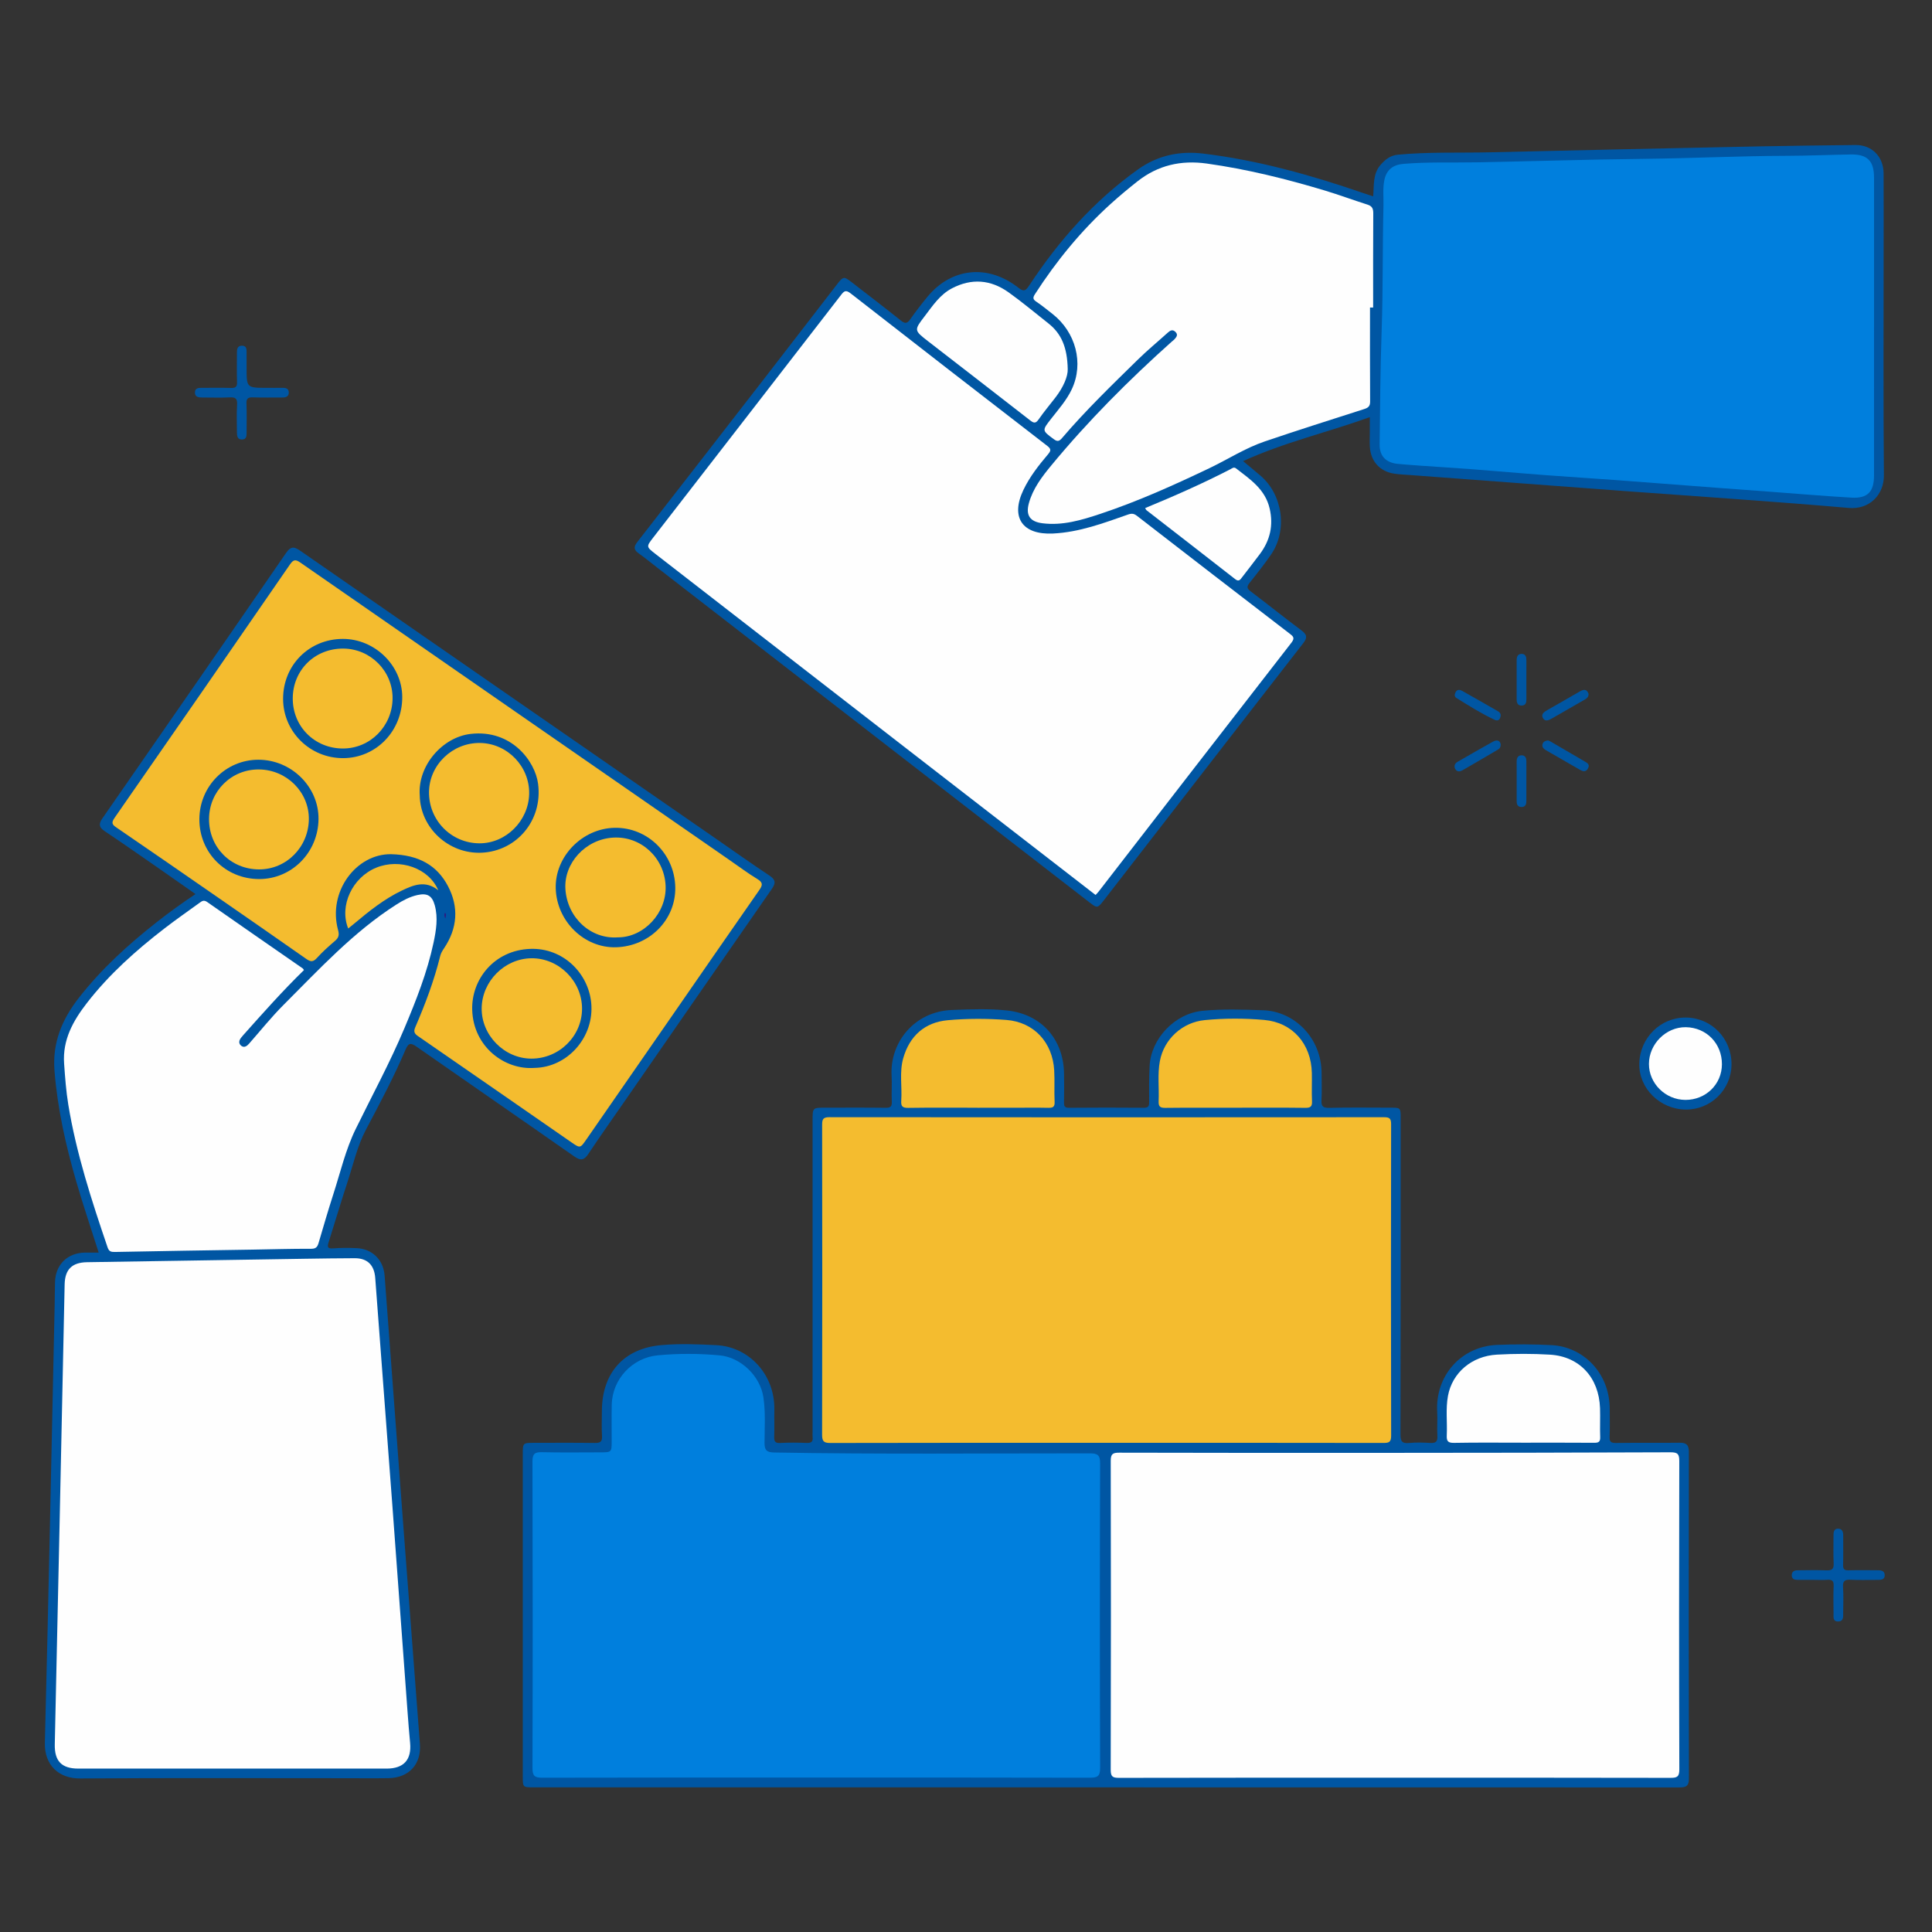
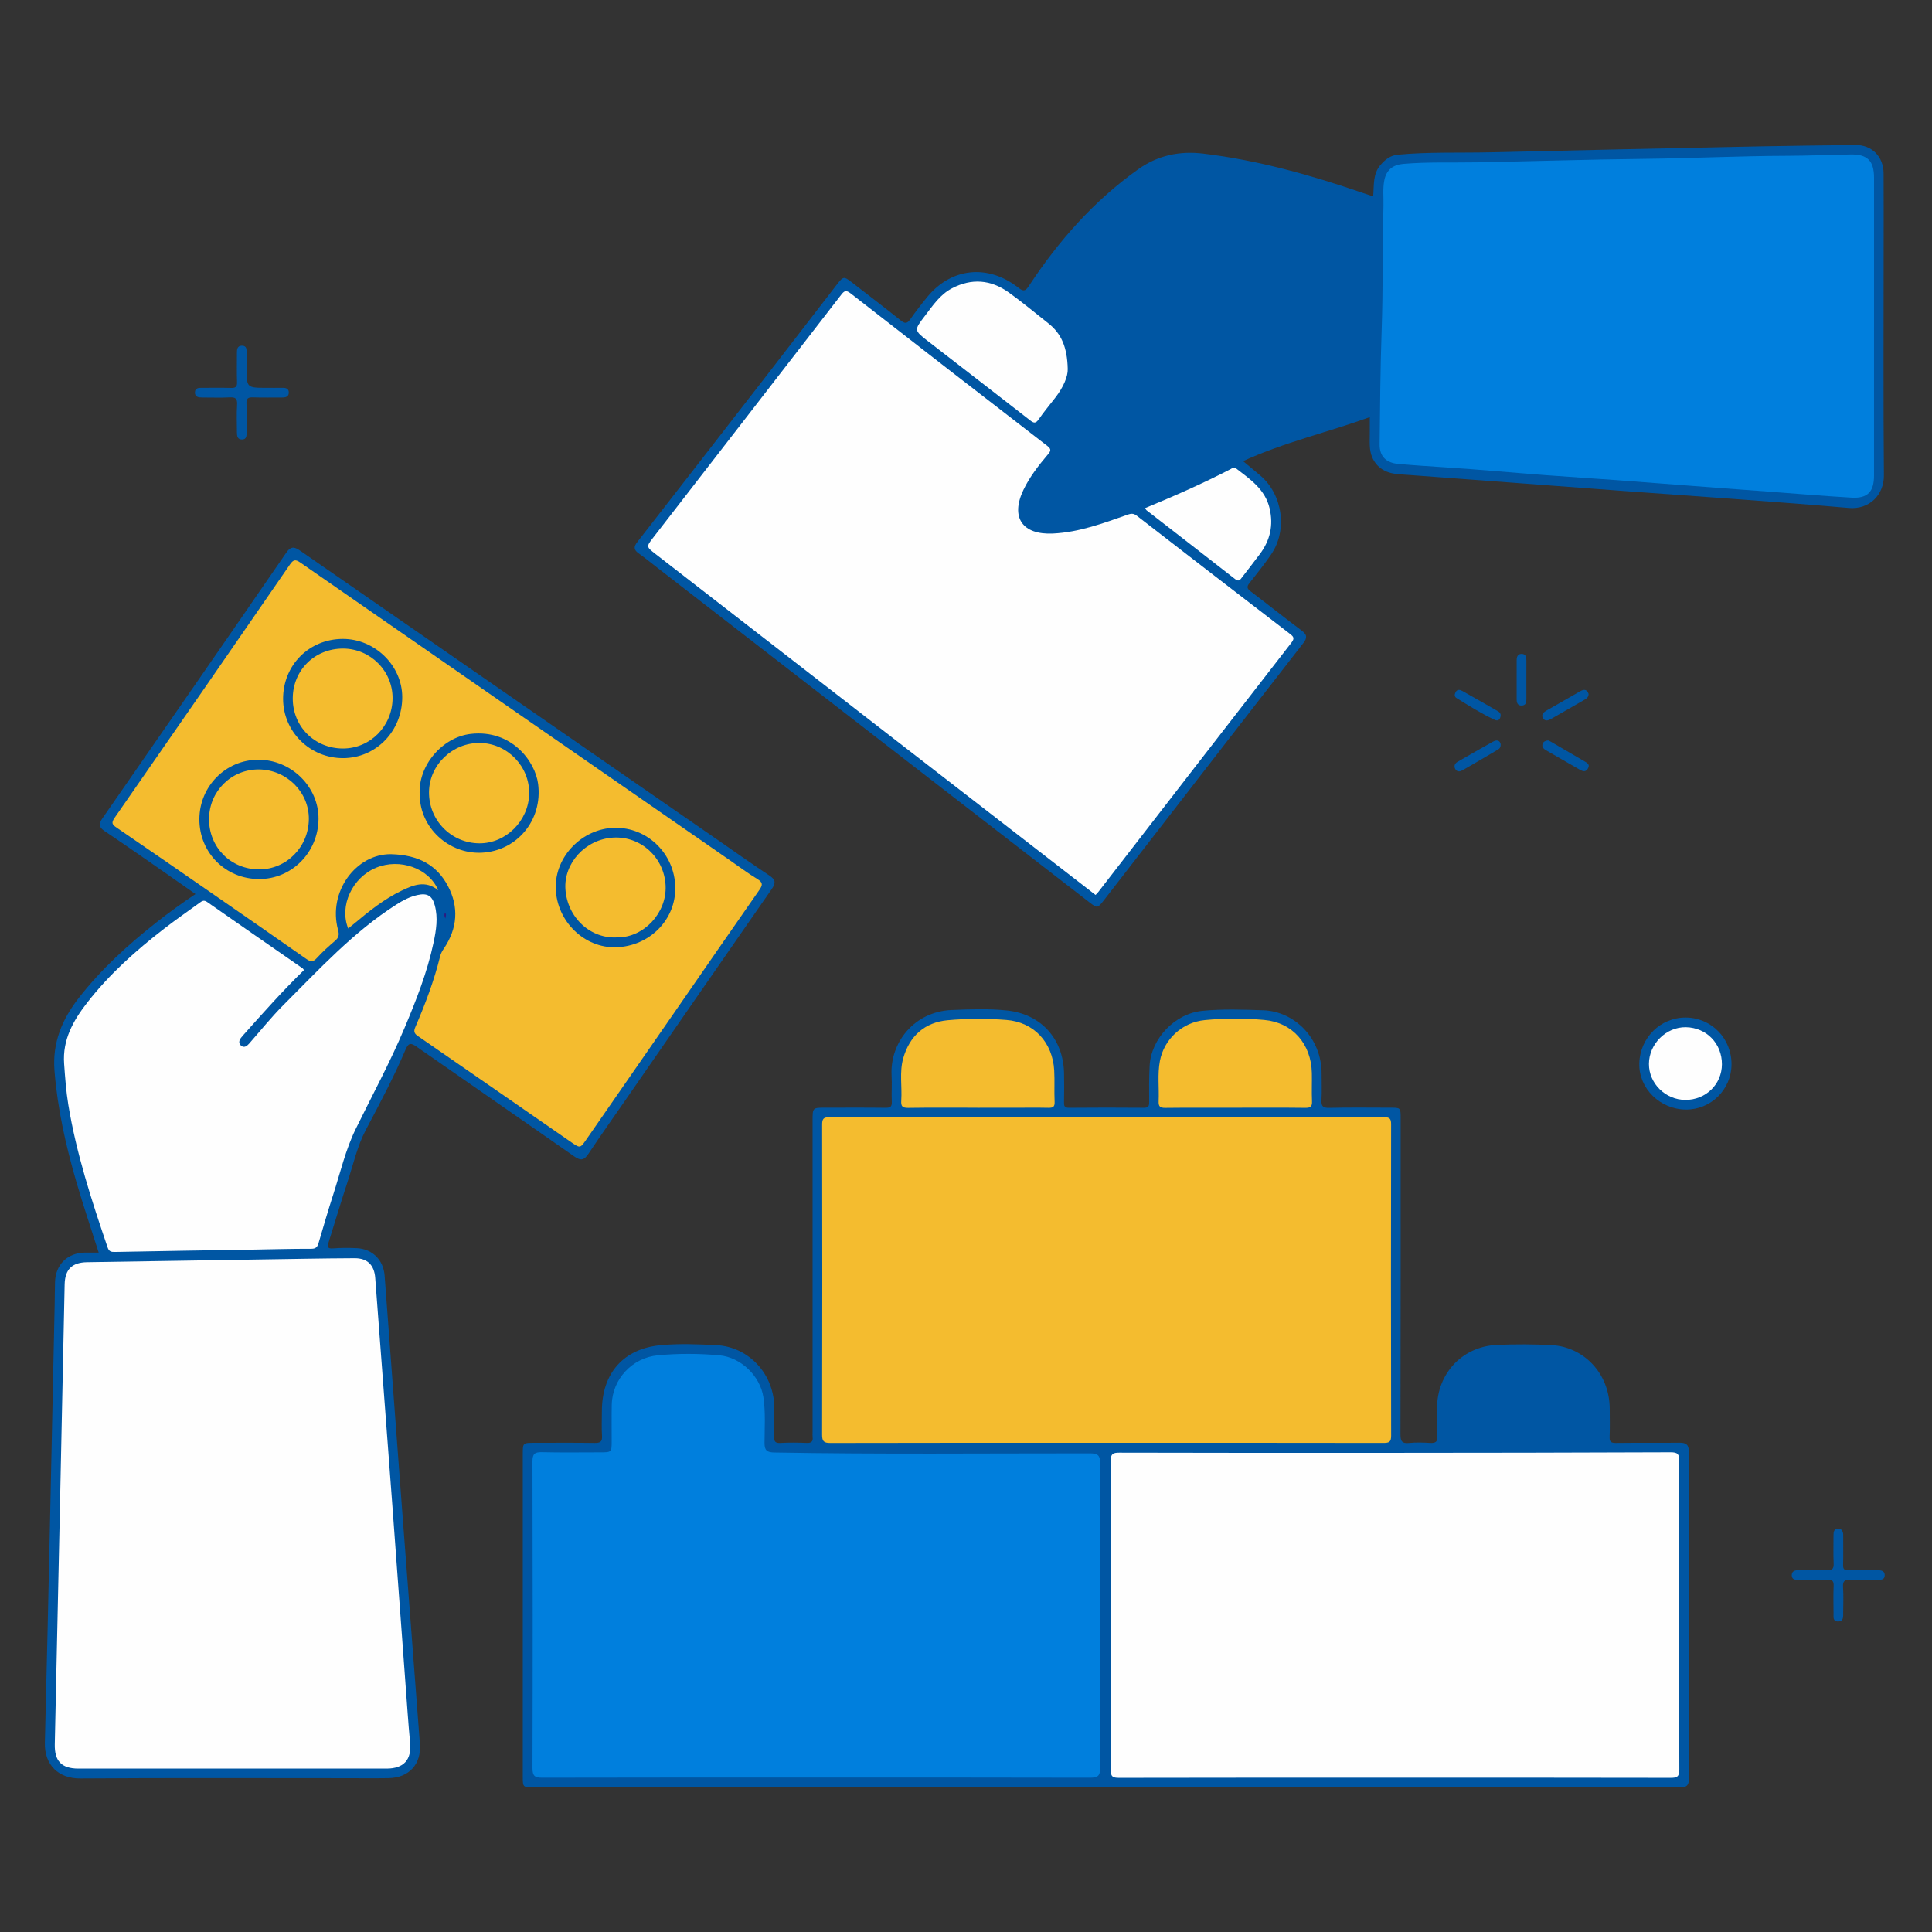
<svg xmlns="http://www.w3.org/2000/svg" version="1.1" id="Layer_1" x="0px" y="0px" viewBox="0 0 1200 1200" style="enable-background:new 0 0 1200 1200;" xml:space="preserve">
  <rect x="0" y="0" width="1200" height="1200" fill="#333333" stroke="none" />
  <g>
    <path style="fill:#0056A3;" d="M687.018,1110.16c-118.485,0-236.97,0-355.455-0.001c-6.846,0-6.853-0.007-6.853-6.879   c-0.002-66.659-0.002-133.318,0-199.977c0-7.127,0.008-7.131,7.205-7.133c12.499-0.003,24.999-0.112,37.495,0.073   c3.373,0.05,4.736-0.701,4.51-4.347c-0.318-5.146-0.094-10.327-0.078-15.493c0.074-23.497,13.41-38.781,36.702-40.901   c11.415-1.039,22.963-0.572,34.454,0.004c19.905,0.997,36.388,17.883,35.965,40.275c-0.104,5.496,0.106,11-0.088,16.491   c-0.102,2.883,0.47,4.17,3.776,3.982c5.482-0.312,11-0.234,16.491-0.025c2.913,0.111,3.936-0.935,3.586-3.716   c-0.124-0.984-0.019-1.997-0.019-2.997c0-64.493,0-128.985,0-193.478c0-8.035,0.002-8.036,7.784-8.036   c12.499,0,24.998-0.094,37.495,0.068c3.015,0.039,4.092-0.68,3.927-3.856c-0.276-5.318,0.19-10.677-0.122-15.992   c-1.215-20.667,14.082-39.972,37.402-40.897c11.469-0.455,23.019-0.922,34.458,0.325c21.052,2.295,34.772,17.609,35.239,38.858   c0.132,5.996,0.097,12-0.017,17.997c-0.044,2.311,0.163,3.594,3.105,3.566c15.497-0.149,30.996-0.133,46.494-0.011   c2.75,0.022,3.308-0.979,3.29-3.483c-0.054-7.494-0.101-15.002,0.284-22.482c0.88-17.107,15.749-32.555,32.736-34.244   c12.627-1.256,25.277-0.78,37.922-0.351c18.771,0.637,36.284,16.691,36.168,39.626c-0.027,5.327,0.236,10.667-0.07,15.976   c-0.215,3.738,0.622,5.112,4.756,5.011c12.658-0.307,25.328-0.117,37.993-0.109c6.39,0.004,6.408,0.015,6.408,6.412   c0.004,65.493,0.053,130.985-0.11,196.477c-0.011,4.42,1.034,5.795,5.426,5.367c4.292-0.418,8.669-0.293,12.986-0.026   c3.382,0.209,4.757-0.696,4.527-4.344c-0.315-4.979,0.167-10.008-0.121-14.991c-1.278-22.1,14.566-40.621,37.235-41.557   c11.305-0.467,22.643-0.452,33.968,0.151c19.273,1.026,36.001,17.073,35.962,39.855c-0.01,5.666,0.176,11.34-0.072,16.995   c-0.134,3.066,0.727,3.947,3.855,3.903c13.163-0.184,26.331,0.035,39.494-0.142c4.24-0.057,5.886,1.262,5.879,5.726   c-0.107,67.659-0.126,135.318,0.026,202.977c0.012,5.298-2.644,5.395-6.541,5.393c-112.487-0.05-224.975-0.041-337.462-0.041   C699.013,1110.16,693.015,1110.16,687.018,1110.16z" />
    <path style="fill:#0056A3;" d="M852.906,121.965c0.614-7.135-0.283-13.942,4.561-19.53c2.941-3.393,6.116-5.903,10.758-6.345   c19.105-1.818,38.275-1.038,57.413-1.495c55.766-1.333,111.534-2.524,167.304-3.683c19.816-0.412,39.638-0.576,59.457-0.844   c10.155-0.138,17.47,7.102,17.537,17.63c0.1,15.832,0.027,31.665,0.027,47.498c0,46.665-0.238,93.331,0.161,139.992   c0.104,12.211-9.026,21.411-21.788,20.303c-46.275-4.019-92.636-7.039-138.962-10.471c-44.331-3.284-88.658-6.612-132.987-9.927   c-3.479-0.26-6.983-0.376-10.424-0.898c-8.847-1.342-14.497-7.533-15.108-16.479c-0.204-2.982-0.05-5.989-0.054-8.984   c-0.004-2.979-0.001-5.958-0.001-9.64c-26.082,9.446-52.903,15.501-78.701,27.325c4.09,3.414,7.498,6.195,10.838,9.057   c13.784,11.81,16.876,33.803,6.632,48.824c-4.208,6.17-8.898,12.02-13.536,17.883c-1.736,2.195-1.561,3.361,0.724,5.087   c10.623,8.024,20.997,16.379,31.667,24.339c3.529,2.633,3.631,4.56,0.974,7.972c-31.809,40.85-63.487,81.803-95.197,122.73   c-9.481,12.237-18.938,24.494-28.448,36.709c-4.088,5.25-4.167,5.251-9.261,1.311c-32.649-25.255-65.29-50.522-97.923-75.798   c-56.708-43.923-113.409-87.857-170.114-131.785c-3.948-3.059-7.815-6.232-11.878-9.129c-3.072-2.19-2.944-4.128-0.728-6.971   c26.911-34.533,53.748-69.124,80.571-103.726c14.379-18.55,28.704-37.142,43.032-55.731c4.41-5.722,4.546-5.771,10.066-1.489   c9.997,7.754,20.062,15.423,29.941,23.325c2.489,1.991,3.889,2.149,5.825-0.593c3.446-4.883,7.079-9.653,10.896-14.253   c14.833-17.879,37.398-20.231,56.14-5.624c3.322,2.589,4.471,2.489,6.807-1.055c18.413-27.936,40.267-52.699,67.671-72.255   c12.25-8.742,25.865-11.626,40.612-9.837c33.994,4.124,66.747,13.303,99.022,24.409   C848.464,120.515,850.508,121.17,852.906,121.965z" />
    <path style="fill:#0056A3;" d="M61.3,778.003c-4.738-14.928-9.64-29.377-13.897-44.013c-6.556-22.542-11.679-45.353-13.553-68.894   c-1.39-17.459,4.676-31.893,15.017-45.186c14.008-18.004,30.724-33.209,48.594-47.244c7.594-5.964,15.408-11.619,23.958-17.352   c-6.9-4.837-13.498-9.504-20.139-14.109c-12.029-8.342-24.007-16.763-36.175-24.898c-3.635-2.43-3.987-4.434-1.513-7.995   c38.151-54.931,76.259-109.893,114.177-164.985c3.231-4.694,5.564-3.438,9.145-0.955c85.86,59.536,171.766,119.005,257.663,178.487   c11.079,7.672,22.058,15.494,33.285,22.943c3.842,2.55,4.139,4.585,1.542,8.318c-30.217,43.423-60.3,86.94-90.418,130.432   c-7.86,11.35-15.861,22.606-23.505,34.1c-2.619,3.938-4.702,4.49-8.698,1.694c-32.576-22.797-65.319-45.356-97.905-68.14   c-3.606-2.521-5.086-2.723-7.029,1.828c-7.238,16.955-15.877,33.235-24.507,49.527c-5.451,10.291-7.948,21.803-11.575,32.828   c-4.048,12.303-7.71,24.733-11.618,37.083c-0.866,2.737-1.007,4.241,2.778,3.924c4.799-0.402,9.659-0.355,14.479-0.159   c9.794,0.399,16.752,7.261,17.487,17.074c3.771,50.32,7.494,100.644,11.281,150.964c3.512,46.662,7.069,93.321,10.64,139.979   c0.955,12.472-6.77,21-19.548,21.192c-9.165,0.138-18.333,0.027-27.499,0.027c-54.666,0-109.334-0.226-163.997,0.164   c-13.16,0.094-22.256-8.181-21.9-22.193c2.306-90.752,4.12-181.517,6.089-272.278c0.101-4.665,0.074-9.333,0.225-13.996   c0.347-10.737,7.73-17.956,18.52-18.16C55.499,777.958,58.297,778.003,61.3,778.003z" />
    <path style="fill:#0056A3;" d="M1047.111,689.16c-16.092-0.135-29.263-13.153-28.912-28.577   c0.365-16.055,13.297-28.77,29.055-28.569c15.903,0.203,28.362,13.108,28.22,29.23   C1075.337,676.782,1062.629,689.29,1047.111,689.16z" />
    <path style="fill:#0056A3;" d="M153.162,228.425c0,12.476,0,12.476,12.703,12.473c3.158-0.001,6.316,0.057,9.472-0.012   c2.272-0.05,4.14,0.462,4.025,3.149c-0.1,2.335-1.887,2.864-3.904,2.861c-6.152-0.011-12.309,0.129-18.455-0.078   c-3.02-0.101-4.053,0.762-3.917,3.903c0.259,5.98,0.074,11.979,0.074,17.97c0,2.077-0.032,4.269-2.865,4.293   c-2.701,0.022-3.117-2.012-3.123-4.161c-0.016-5.825-0.292-11.668,0.092-17.467c0.262-3.948-1.175-4.715-4.746-4.528   c-5.638,0.294-11.302,0.056-16.956,0.077c-2.356,0.009-4.611-0.354-4.472-3.311c0.128-2.725,2.403-2.707,4.473-2.701   c5.983,0.018,11.969-0.109,17.946,0.065c2.744,0.08,3.824-0.645,3.719-3.586c-0.213-5.983-0.044-11.98-0.073-17.971   c-0.011-2.299,0.117-4.66,3.101-4.682c3.178-0.023,2.896,2.549,2.901,4.721C153.168,222.434,153.162,225.429,153.162,228.425z" />
    <path style="fill:#0056A3;" d="M1126.402,981.291c-3.333-0.005-6.665,0.015-9.997-0.013c-1.808-0.015-3.407-0.499-3.504-2.672   c-0.105-2.355,1.423-3.255,3.506-3.274c5.998-0.053,12.005-0.206,17.993,0.04c3.398,0.14,4.705-0.754,4.518-4.376   c-0.301-5.816-0.046-11.66-0.096-17.491c-0.017-2.024,0.359-3.941,2.674-4.021c2.441-0.084,3.364,1.665,3.35,4.013   c-0.036,6.165,0.11,12.334-0.065,18.494c-0.075,2.635,0.752,3.446,3.375,3.366c5.826-0.178,11.662-0.048,17.494-0.057   c2.243-0.004,4.847,0.04,4.968,2.866c0.144,3.351-2.727,3.122-5.071,3.126c-5.332,0.01-10.676,0.22-15.992-0.071   c-3.59-0.197-5.089,0.623-4.812,4.583c0.372,5.306,0.107,10.658,0.085,15.99c-0.01,2.312,0.377,5.156-2.953,5.324   c-3.607,0.182-3.008-2.792-3.024-5.042c-0.041-5.665-0.204-11.339,0.06-16.992c0.15-3.225-1.043-4.068-4.014-3.834   C1132.081,981.47,1129.234,981.296,1126.402,981.291z" />
    <path style="fill:#0056A3;" d="M948.061,422.349c0,3.987-0.014,7.974,0.005,11.96c0.009,1.997-0.367,3.8-2.786,3.913   c-2.677,0.125-3.266-1.658-3.256-3.944c0.033-7.977,0.038-15.954-0.005-23.931c-0.012-2.24,0.524-4.198,3.07-4.21   c2.645-0.013,2.993,2.094,2.98,4.253C948.044,414.376,948.062,418.362,948.061,422.349z" />
-     <path style="fill:#0056A3;" d="M942.037,485.146c-0.002-3.989,0.03-7.978-0.014-11.967c-0.025-2.285,0.686-4.124,3.231-4.048   c2.297,0.069,2.814,1.908,2.809,3.928c-0.019,8.14-0.016,16.281-0.016,24.421c0,2.031-0.519,3.716-2.946,3.756   c-2.401,0.039-3.069-1.536-3.065-3.625C942.045,493.456,942.039,489.301,942.037,485.146z" />
    <path style="fill:#0056A3;" d="M961.565,459.869c0.466,0.218,1.087,0.455,1.654,0.784c7.027,4.083,14.06,8.156,21.057,12.29   c1.546,0.913,3.378,1.823,2.094,4.236c-1.291,2.428-3.044,2.098-5.015,0.961c-7.041-4.059-14.109-8.073-21.131-12.165   c-1.49-0.868-2.771-2.138-2.038-4.071C958.687,460.584,959.996,460.049,961.565,459.869z" />
    <path style="fill:#0056A3;" d="M932.063,444.622c-0.272,2.193-1.46,3.522-3.682,2.481c-8.272-3.874-15.988-8.751-23.736-13.556   c-1.42-0.881-1.218-2.282-0.579-3.552c1.042-2.073,2.814-1.617,4.283-0.796c7.387,4.126,14.708,8.371,22.057,12.565   C931.512,442.395,932.201,443.243,932.063,444.622z" />
    <path style="fill:#0056A3;" d="M932.074,462.176c0.129,2.25-0.872,2.933-1.864,3.518c-7.224,4.259-14.451,8.516-21.727,12.686   c-1.484,0.851-3.314,1.247-4.453-0.52c-1.195-1.853-0.492-3.645,1.277-4.676c7.258-4.229,14.569-8.367,21.898-12.472   C929.796,459.26,931.601,459.892,932.074,462.176z" />
    <path style="fill:#0056A3;" d="M986.7,430.98c-0.006,1.661-0.838,2.654-2.034,3.344c-6.966,4.022-13.951,8.012-20.92,12.026   c-1.829,1.054-3.947,1.96-5.29-0.165c-1.56-2.469,0.508-3.933,2.432-5.042c6.823-3.934,13.703-7.769,20.503-11.74   C983.962,427.901,985.703,428.191,986.7,430.98z" />
    <path style="fill:#007FDD;" d="M506.828,1104.075c-56.666,0-113.332-0.051-169.997,0.093c-4.679,0.012-6.111-1.021-6.096-6.04   c0.194-63.462,0.165-126.925-0.01-190.387c-0.013-4.724,1.397-5.867,5.893-5.757c11.993,0.292,23.997,0.103,35.997,0.098   c7.301-0.003,7.302-0.008,7.309-7.079c0.008-7.5-0.104-15.002,0.045-22.499c0.315-15.892,12.772-29.2,28.578-30.693   c12.783-1.207,25.565-1.155,38.347,0.014c13.279,1.214,25.285,12.85,27.256,26.023c1.416,9.462,0.751,18.949,0.709,28.415   c-0.021,4.721,1.621,5.833,6.112,5.914c65.306,1.166,130.616,0.5,195.924,0.529c4.971,0.002,6.426,1.119,6.41,6.297   c-0.194,62.998-0.203,125.997,0.012,188.995c0.018,5.355-1.699,6.19-6.493,6.177   C620.16,1104.019,563.494,1104.075,506.828,1104.075z" />
    <path style="fill:#F4BC2F;" d="M687.292,896.161c-57.152,0-114.305-0.047-171.457,0.097c-4.125,0.01-5.222-0.966-5.212-5.162   c0.144-64.15,0.131-128.301,0.02-192.452c-0.006-3.601,0.678-4.745,4.569-4.741c114.804,0.119,229.608,0.113,344.412,0.02   c3.455-0.003,4.427,0.8,4.42,4.354c-0.114,64.484-0.127,128.968,0.02,193.452c0.009,4.007-1.325,4.511-4.815,4.505   C801.93,896.132,744.611,896.161,687.292,896.161z" />
    <path style="fill:#FEFEFE;" d="M866.084,1104.167c-56.975,0-113.951-0.042-170.926,0.09c-3.946,0.009-5.285-0.619-5.273-5.002   c0.168-63.972,0.16-127.944,0.014-191.916c-0.01-4.305,1.325-5.063,5.312-5.053c55.185,0.145,110.37,0.146,165.555,0.111   c58.954-0.038,117.908-0.094,176.861-0.35c4.518-0.02,5.421,1.195,5.411,5.514c-0.148,63.806-0.164,127.613,0.026,191.419   c0.014,4.661-1.432,5.286-5.555,5.276C980.368,1104.124,923.226,1104.167,866.084,1104.167z" />
    <path style="fill:#F4BC2F;" d="M767.243,688.045c-14.486,0-28.974-0.098-43.458,0.075c-3.276,0.039-4.27-0.886-4.129-4.158   c0.357-8.309-0.771-16.726,0.768-24.93c2.544-13.559,13.833-24.064,27.89-25.43c12.254-1.191,24.679-1.176,36.919-0.094   c17.687,1.564,29.207,14.966,29.583,32.992c0.121,5.827-0.171,11.667,0.093,17.485c0.151,3.342-0.945,4.159-4.207,4.118   c-14.484-0.182-28.972-0.079-43.458-0.079C767.243,688.031,767.243,688.038,767.243,688.045z" />
    <path style="fill:#F4BC2F;" d="M607.054,688.028c-14.323,0-28.649-0.131-42.969,0.091c-3.601,0.056-4.538-1.026-4.305-4.454   c0.597-8.771-1.219-17.716,1.22-26.333c3.936-13.909,13.396-22.378,27.673-23.663c12.059-1.085,24.346-1.095,36.423-0.161   c17.193,1.33,28.713,14.031,29.689,31.334c0.366,6.478-0.061,12.999,0.253,19.481c0.161,3.312-1.155,3.821-4.018,3.757   c-7.324-0.163-14.655-0.039-21.983-0.035c-7.328,0.004-14.656,0.001-21.984,0.001C607.054,688.04,607.054,688.034,607.054,688.028z   " />
-     <path style="fill:#FEFEFE;" d="M946.164,896.084c-14.329,0-28.661-0.163-42.985,0.107c-3.903,0.074-4.728-1.116-4.561-4.737   c0.376-8.145-0.744-16.405,0.741-24.443c2.666-14.433,14.774-24.757,30.412-25.628c10.96-0.611,22.014-0.648,32.968,0.016   c18.389,1.114,30.433,14.308,31.065,33.21c0.2,5.992-0.128,12.001,0.101,17.991c0.115,3.008-1.06,3.556-3.754,3.536   C975.488,896.026,960.826,896.084,946.164,896.084z" />
    <path style="fill:#FEFEFE;" d="M680.472,555.879c-39.805-30.821-79.554-61.577-119.279-92.361   c-51.314-39.765-102.61-79.555-153.917-119.329c-5.956-4.617-5.967-4.6-1.433-10.452c38.841-50.137,77.697-100.262,116.477-150.446   c1.888-2.443,2.945-3.462,5.985-1.091c40.636,31.699,81.38,63.258,122.174,94.752c2.548,1.967,2.315,3.038,0.403,5.293   c-5.783,6.822-11.308,13.883-15.202,22.014c-8.205,17.136-0.649,28.03,18.347,27.116c16.343-0.787,31.366-6.442,46.499-11.745   c2.372-0.831,3.71-0.745,5.714,0.809c31.538,24.453,63.153,48.806,94.795,73.124c2.207,1.696,3.387,2.674,1.101,5.615   c-40.043,51.522-79.943,103.156-119.882,154.759C681.75,554.588,681.139,555.157,680.472,555.879z" />
    <path style="fill:#007FDD;" d="M1164,202.865c0,30.829,0.003,61.658-0.002,92.487c-0.002,10.029-3.957,14.311-13.881,13.743   c-17.405-0.996-34.781-2.504-52.169-3.793c-9.607-0.712-19.216-1.397-28.821-2.127c-21.689-1.648-43.373-3.355-65.065-4.964   c-14.741-1.093-29.497-1.979-44.235-3.099c-20.52-1.56-41.017-3.467-61.552-4.794c-9.95-0.643-19.89-1.291-29.822-2.175   c-7.41-0.66-11.628-4.596-11.54-12.167c0.274-23.45,0.41-46.909,1.241-70.342c0.921-25.96,0.49-51.93,1.143-77.889   c0.133-5.297-0.537-10.592,0.547-15.882c1.285-6.273,5.222-9.505,11.735-10.068c15.123-1.306,30.274-0.685,45.411-0.967   c34.767-0.649,69.521-1.793,104.299-2.169c29.589-0.32,59.165-1.804,88.771-1.884c13.132-0.035,26.262-0.605,39.395-0.834   c10.425-0.182,14.537,3.953,14.541,14.436C1164.006,141.207,1164,172.036,1164,202.865z" />
-     <path style="fill:#FEFEFE;" d="M850.936,191.002c0,19.478-0.066,38.956,0.07,58.433c0.021,2.987-1.299,3.876-3.813,4.681   c-20.599,6.595-41.222,13.128-61.699,20.088c-12.104,4.114-22.904,11.141-34.405,16.63c-22.085,10.542-44.373,20.586-67.609,28.314   c-11.617,3.863-23.414,7.439-35.976,5.864c-7.682-0.963-10.515-4.839-8.471-12.37c2.482-9.144,8.153-16.556,14.06-23.7   c22.837-27.624,48.072-52.926,74.765-76.803c0.495-0.443,1.079-0.799,1.518-1.289c1.255-1.397,2.589-2.858,0.715-4.705   c-1.726-1.702-3.213-0.938-4.755,0.459c-6.16,5.579-12.599,10.869-18.525,16.683c-16.157,15.85-32.463,31.571-47.176,48.816   c-1.703,1.996-2.868,2.353-5.141,0.659c-7.315-5.453-7.348-5.311-1.571-12.718c4.591-5.886,9.615-11.515,12.813-18.339   c7.545-16.099,2.472-35.442-12.13-46.811c-3.28-2.553-6.495-5.209-9.94-7.521c-2.183-1.465-2.243-2.482-0.821-4.687   c13.376-20.739,28.889-39.66,47.219-56.223c5.301-4.79,10.781-9.354,16.398-13.79c12.803-10.11,27.164-13.312,43.071-11.092   c24.935,3.481,49.282,9.531,73.349,16.762c8.89,2.671,17.598,5.945,26.454,8.74c2.943,0.929,3.645,2.531,3.623,5.48   c-0.14,19.479-0.072,38.959-0.072,58.438C852.236,191.002,851.586,191.002,850.936,191.002z" />
    <path style="fill:#FEFEFE;" d="M663.187,229.187c0.175,4.653-2.777,11.353-7.432,17.437c-3.533,4.617-7.308,9.062-10.615,13.833   c-1.825,2.634-2.979,2.451-5.326,0.618c-21.078-16.457-42.278-32.757-63.407-49.149c-8.719-6.764-8.721-6.846-2.06-15.539   c4.933-6.438,9.403-13.356,16.909-17.289c12.221-6.404,24.101-5.425,35.153,2.449c8.504,6.058,16.502,12.826,24.725,19.279   C659.295,207.23,662.888,215.789,663.187,229.187z" />
    <path style="fill:#FEFEFE;" d="M711.281,315.573c18.134-7.486,35.79-15.26,52.944-24.132c1.067-0.552,2.099-1.61,3.553-0.481   c8.749,6.791,18.062,12.901,20.83,24.911c2.414,10.473,0.267,19.658-5.957,28.096c-3.647,4.944-7.496,9.739-11.21,14.635   c-1.173,1.546-2.011,2.855-4.271,1.088c-18.319-14.326-36.724-28.541-55.092-42.803   C711.844,316.704,711.744,316.351,711.281,315.573z" />
    <path style="fill:#FEFEFE;" d="M37.119,941.564c1.001-47.942,1.983-95.884,3.031-143.825c0.205-9.364,4.659-13.615,13.945-13.761   c45.097-0.709,90.195-1.438,135.292-2.139c10.306-0.16,20.614-0.309,30.921-0.34c7.866-0.024,12.153,4.244,12.749,12.188   c3.534,47.143,7.135,94.282,10.649,141.426c3.192,42.832,6.295,85.67,9.455,128.504c0.465,6.308,0.966,12.614,1.558,18.911   c0.987,10.509-3.926,15.98-14.629,15.984c-63.806,0.02-127.611,0.023-191.417-0.003c-10.396-0.004-14.871-4.631-14.647-15.115   C35.034,1036.117,36.086,988.841,37.119,941.564z" />
    <path style="fill:#F4BC2F;" d="M242.941,530.558c-21.666-0.325-39.491,23.246-32.952,47.145c0.85,3.106,0.344,4.777-1.962,6.742   c-3.924,3.343-7.789,6.817-11.241,10.631c-2.285,2.525-3.895,2.389-6.475,0.58c-18.777-13.168-37.627-26.232-56.484-39.286   c-20.373-14.103-40.743-28.211-61.21-42.176c-2.772-1.892-3.81-2.837-1.433-6.251c36.483-52.419,72.791-104.961,109.049-157.537   c1.985-2.879,3.407-2.998,6.212-1.051c88.844,61.654,177.744,123.229,266.636,184.814c5.743,3.979,11.351,8.184,17.309,11.811   c3.43,2.088,3.443,3.662,1.28,6.758c-18.191,26.043-36.23,52.193-54.322,78.305c-17.714,25.566-35.445,51.12-53.152,76.69   c-3.805,5.494-3.814,5.576-9.345,1.747c-31.725-21.966-63.408-43.995-95.184-65.887c-2.394-1.649-2.866-2.927-1.718-5.596   c6.174-14.346,11.709-28.929,15.447-44.135c0.435-1.771,1.36-3.307,2.396-4.847c8.335-12.394,9.328-25.584,2.425-38.671   C271.408,537.437,260.043,530.991,242.941,530.558z" />
    <path style="fill:#FEFEFE;" d="M188.782,602.543c-13.316,12.988-25.467,26.667-37.637,40.328c-0.442,0.496-0.856,1.017-1.282,1.527   c-1.476,1.764-1.865,3.787,0.056,5.217c1.747,1.301,3.411,0.196,4.752-1.328c7.133-8.112,13.901-16.592,21.528-24.213   c22.111-22.093,43.337-45.227,69.986-62.23c4.074-2.6,8.311-4.849,13.086-5.915c6.081-1.358,9.113,0.341,10.761,6.338   c2.141,7.794,0.883,15.536-0.744,23.218c-3.907,18.442-10.821,35.859-18.097,53.167c-9.009,21.431-20.103,41.829-30.301,62.671   c-6.222,12.717-9.486,26.9-13.873,40.491c-3.21,9.945-6.134,19.983-9.075,30.012c-0.717,2.447-1.496,3.826-4.601,3.815   c-12.149-0.043-24.3,0.326-36.45,0.523c-28.459,0.462-56.919,0.865-85.376,1.449c-2.522,0.052-3.793-0.216-4.693-2.86   c-9.901-29.089-19.427-58.276-24.411-88.71c-1.372-8.377-1.975-16.832-2.581-25.309c-1.069-14.94,5.605-26.723,14.206-37.817   c13.767-17.758,30.411-32.585,48.12-46.251c7.11-5.487,14.497-10.614,21.768-15.891c1.459-1.059,2.641-2.001,4.743-0.528   c19.728,13.83,39.562,27.51,59.356,41.247C188.28,601.674,188.416,602.027,188.782,602.543z" />
    <path style="fill:#F4BC2F;" d="M216.28,576.711c-5.686-14.093,2.509-31.672,17.373-37.768c14.688-6.024,32.768,0.263,38.561,14.037   c-8.055-6.493-15.563-3.213-22.779,0.24c-10.852,5.195-20.181,12.713-29.355,20.395C218.849,574.647,217.59,575.646,216.28,576.711   z" />
    <path style="fill:#2E1B80;" d="M276.632,570.557c-0.767-1.565-0.849-2.58-0.222-3.676   C277.398,567.828,276.959,568.846,276.632,570.557z" />
    <path style="fill:#FEFEFE;" d="M1046.847,683.166c-12.407-0.038-22.69-10.186-22.657-22.359   c0.034-12.414,10.675-22.99,22.935-22.794c12.774,0.204,22.447,10.155,22.395,23.039   C1069.47,673.476,1059.495,683.205,1046.847,683.166z" />
    <path style="fill:#0056A3;" d="M123.835,508.745c0.09-20.428,16.41-36.848,36.636-36.862c20.487-0.014,37.556,16.817,37.366,36.846   c-0.196,20.712-16.578,37.279-36.852,37.27C140.068,545.989,123.743,529.618,123.835,508.745z" />
    <path style="fill:#0056A3;" d="M212.921,396.837c19.9-0.042,36.858,16.539,36.918,36.094c0.064,21.061-16.178,37.878-36.665,37.963   c-20.564,0.086-37.265-16.335-37.339-36.713C175.758,413.186,191.95,396.881,212.921,396.837z" />
-     <path style="fill:#0056A3;" d="M332.055,663.288c-18.445,1.443-38.041-12.962-38.757-35.984   c-0.589-18.958,13.62-37.139,36.079-37.94c20.41-0.727,36.049,15.122,37.834,33.505   C369.275,644.099,352.541,662.941,332.055,663.288z" />
    <path style="fill:#0056A3;" d="M382.704,588.363c-19.791,0.616-36.971-16.145-37.526-36.61   c-0.537-19.78,16.456-37.225,36.614-37.587c20.402-0.366,37.268,16.189,37.641,36.948   C419.795,571.219,403.529,587.715,382.704,588.363z" />
    <path style="fill:#0056A3;" d="M260.718,494.092c-1.416-18.376,13.949-36.237,31.683-38.254   c25.385-2.887,39.995,17.081,41.807,30.958c3.019,23.128-13.702,41.937-35.179,42.842   C278.616,530.498,261.019,514.147,260.718,494.092z" />
    <path style="fill:#F4BC2F;" d="M129.839,508.658c0.094-17.239,13.885-30.903,31.022-30.739   c17.225,0.165,31.182,14.12,30.972,30.968c-0.216,17.311-13.972,31.152-30.921,31.111   C143.316,539.956,129.743,526.266,129.839,508.658z" />
    <path style="fill:#F4BC2F;" d="M213.202,402.842c16.943,0.093,30.734,13.995,30.632,30.877   c-0.105,17.275-13.832,31.176-30.798,31.189c-17.599,0.013-31.272-13.649-31.196-31.173   C181.916,416.166,195.541,402.744,213.202,402.842z" />
    <path style="fill:#F4BC2F;" d="M361.517,626.441c0.018,17.111-14.226,31.153-31.54,31.09   c-16.785-0.061-31.036-14.578-30.798-31.373c0.237-16.718,14.219-30.749,30.854-30.961   C347.022,594.981,361.499,609.346,361.517,626.441z" />
    <path style="fill:#F4BC2F;" d="M383.751,582.208c-16.802,1.227-31.373-12.15-32.56-29.894   c-1.079-16.117,12.385-30.998,29.573-32.056c17.248-1.062,31.811,12.358,32.652,29.782   C414.241,567.124,399.765,582.287,383.751,582.208z" />
    <path style="fill:#F4BC2F;" d="M266.47,491.855c0.203-16.828,14.616-30.635,31.717-30.385   c16.962,0.248,30.818,14.592,30.488,31.561c-0.327,16.824-14.446,30.867-30.938,30.769   C280.207,523.697,266.257,509.445,266.47,491.855z" />
  </g>
</svg>